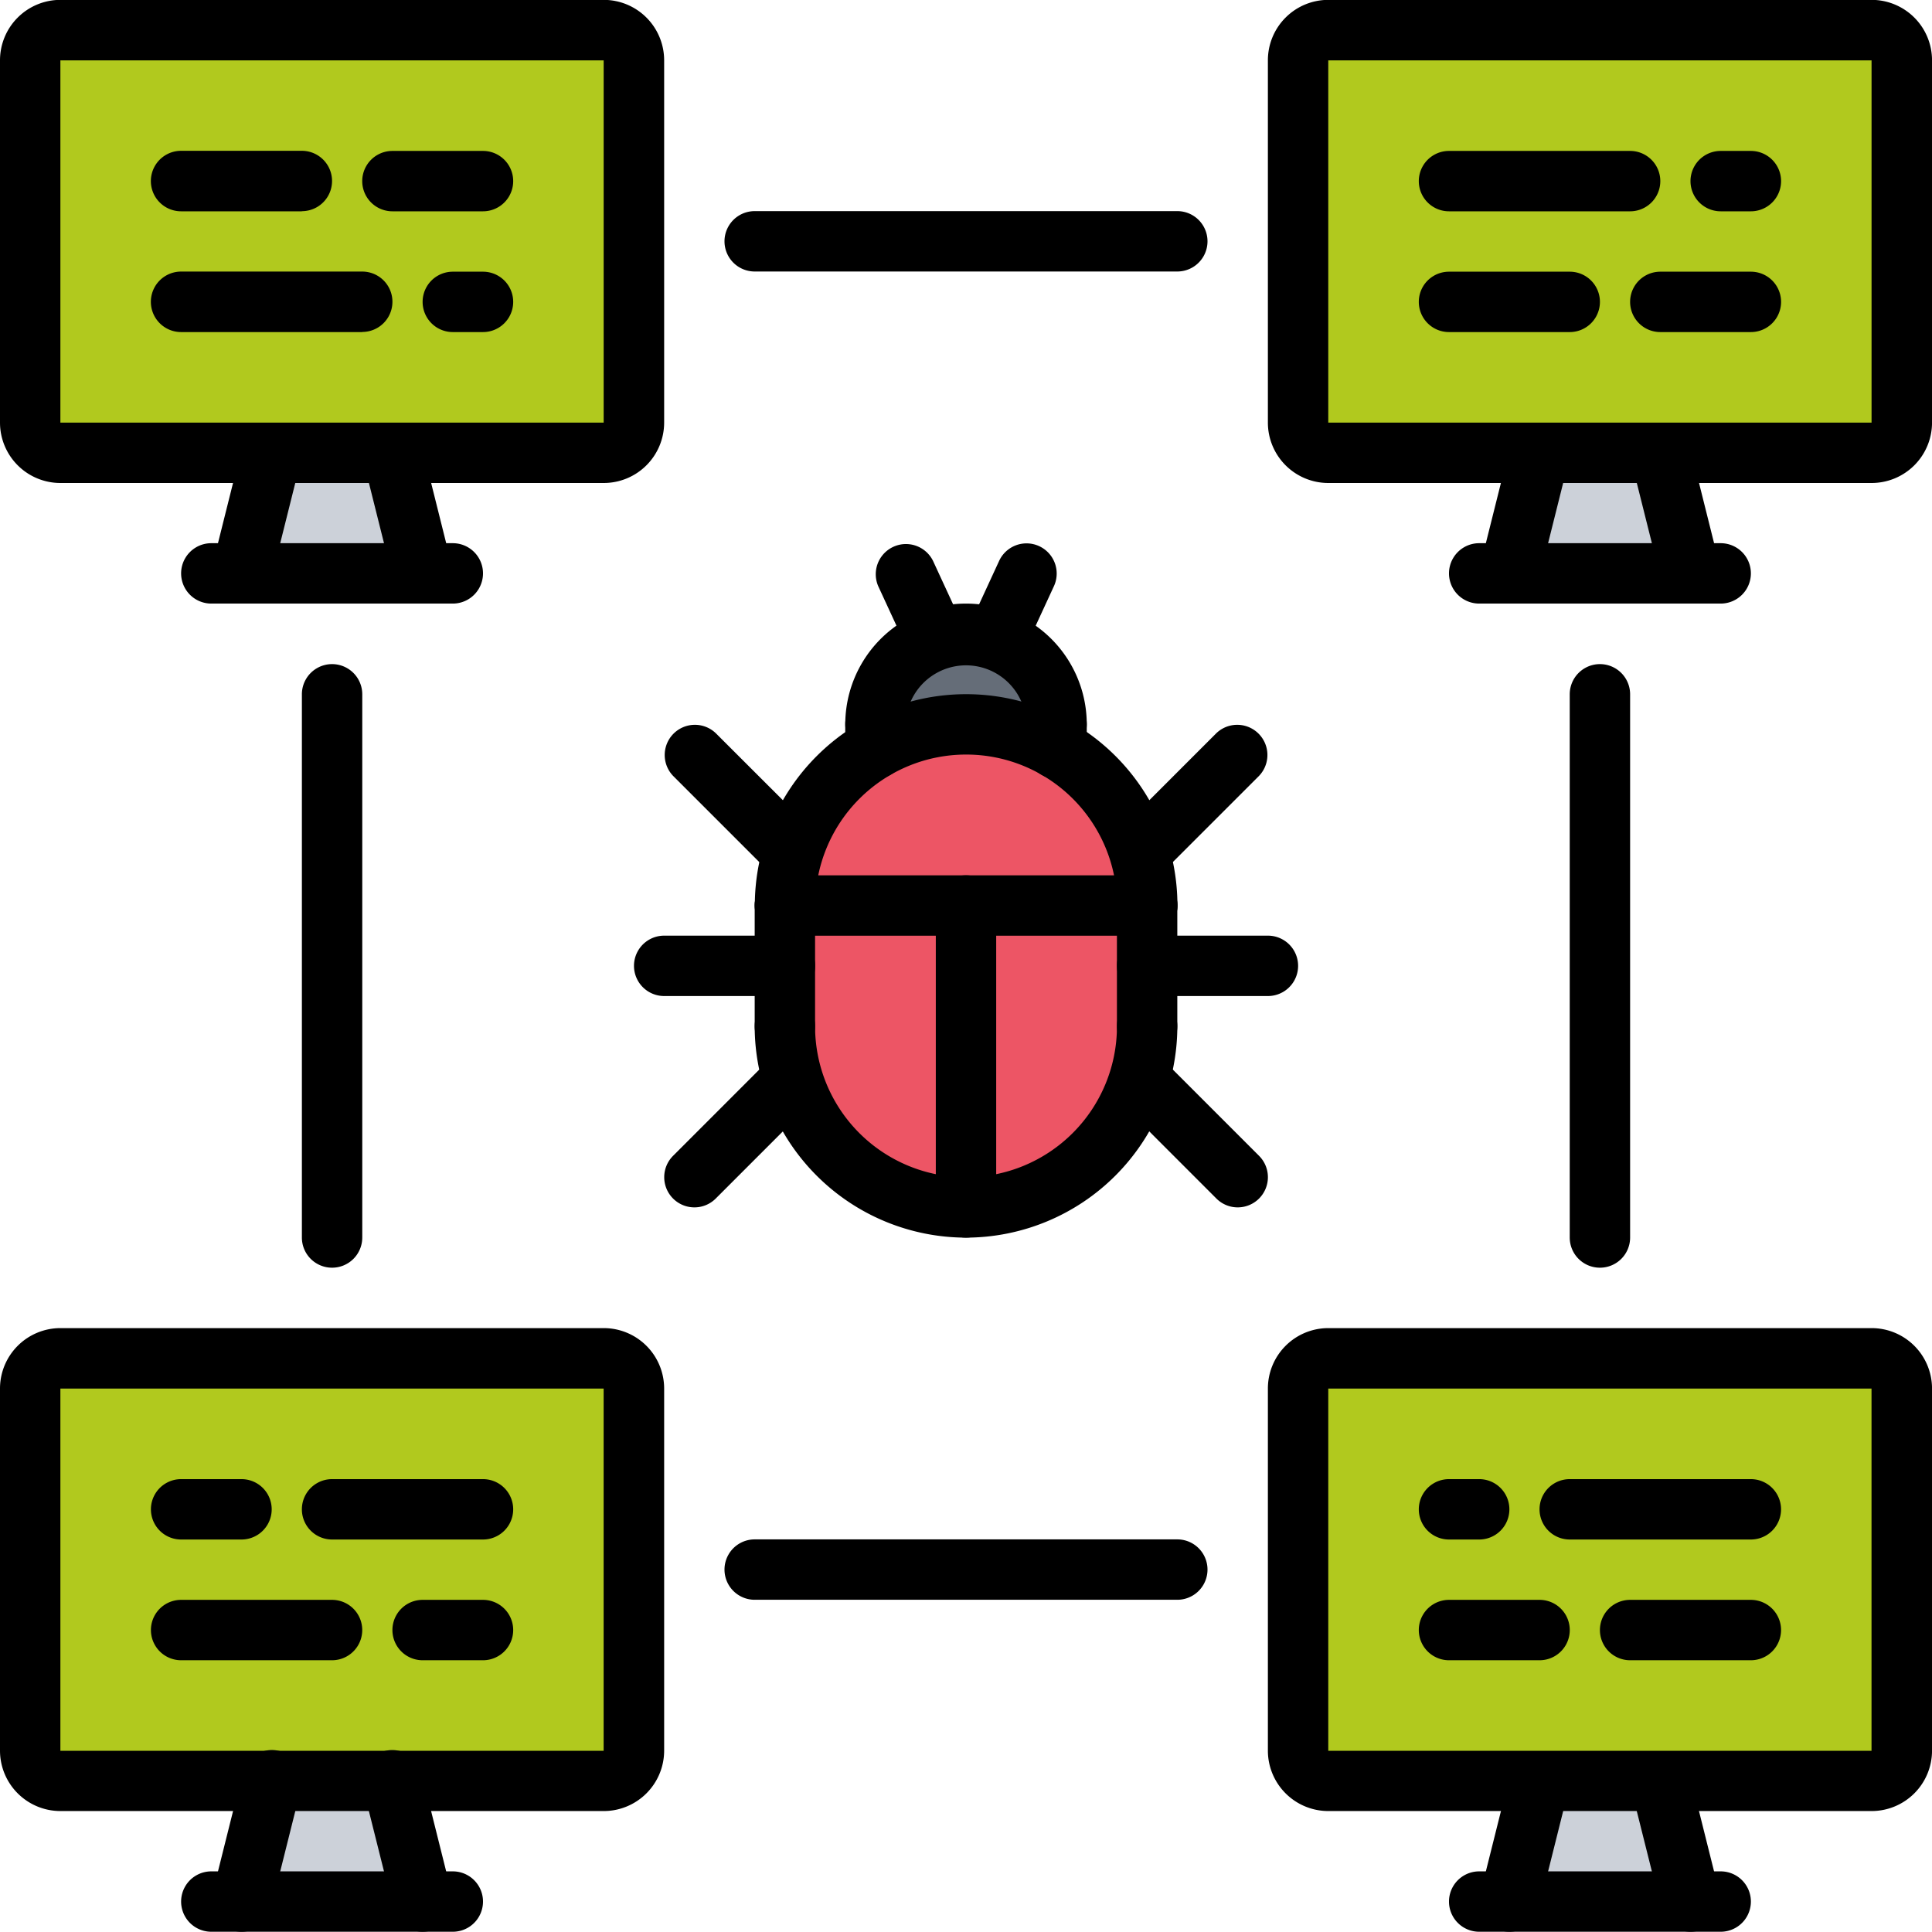
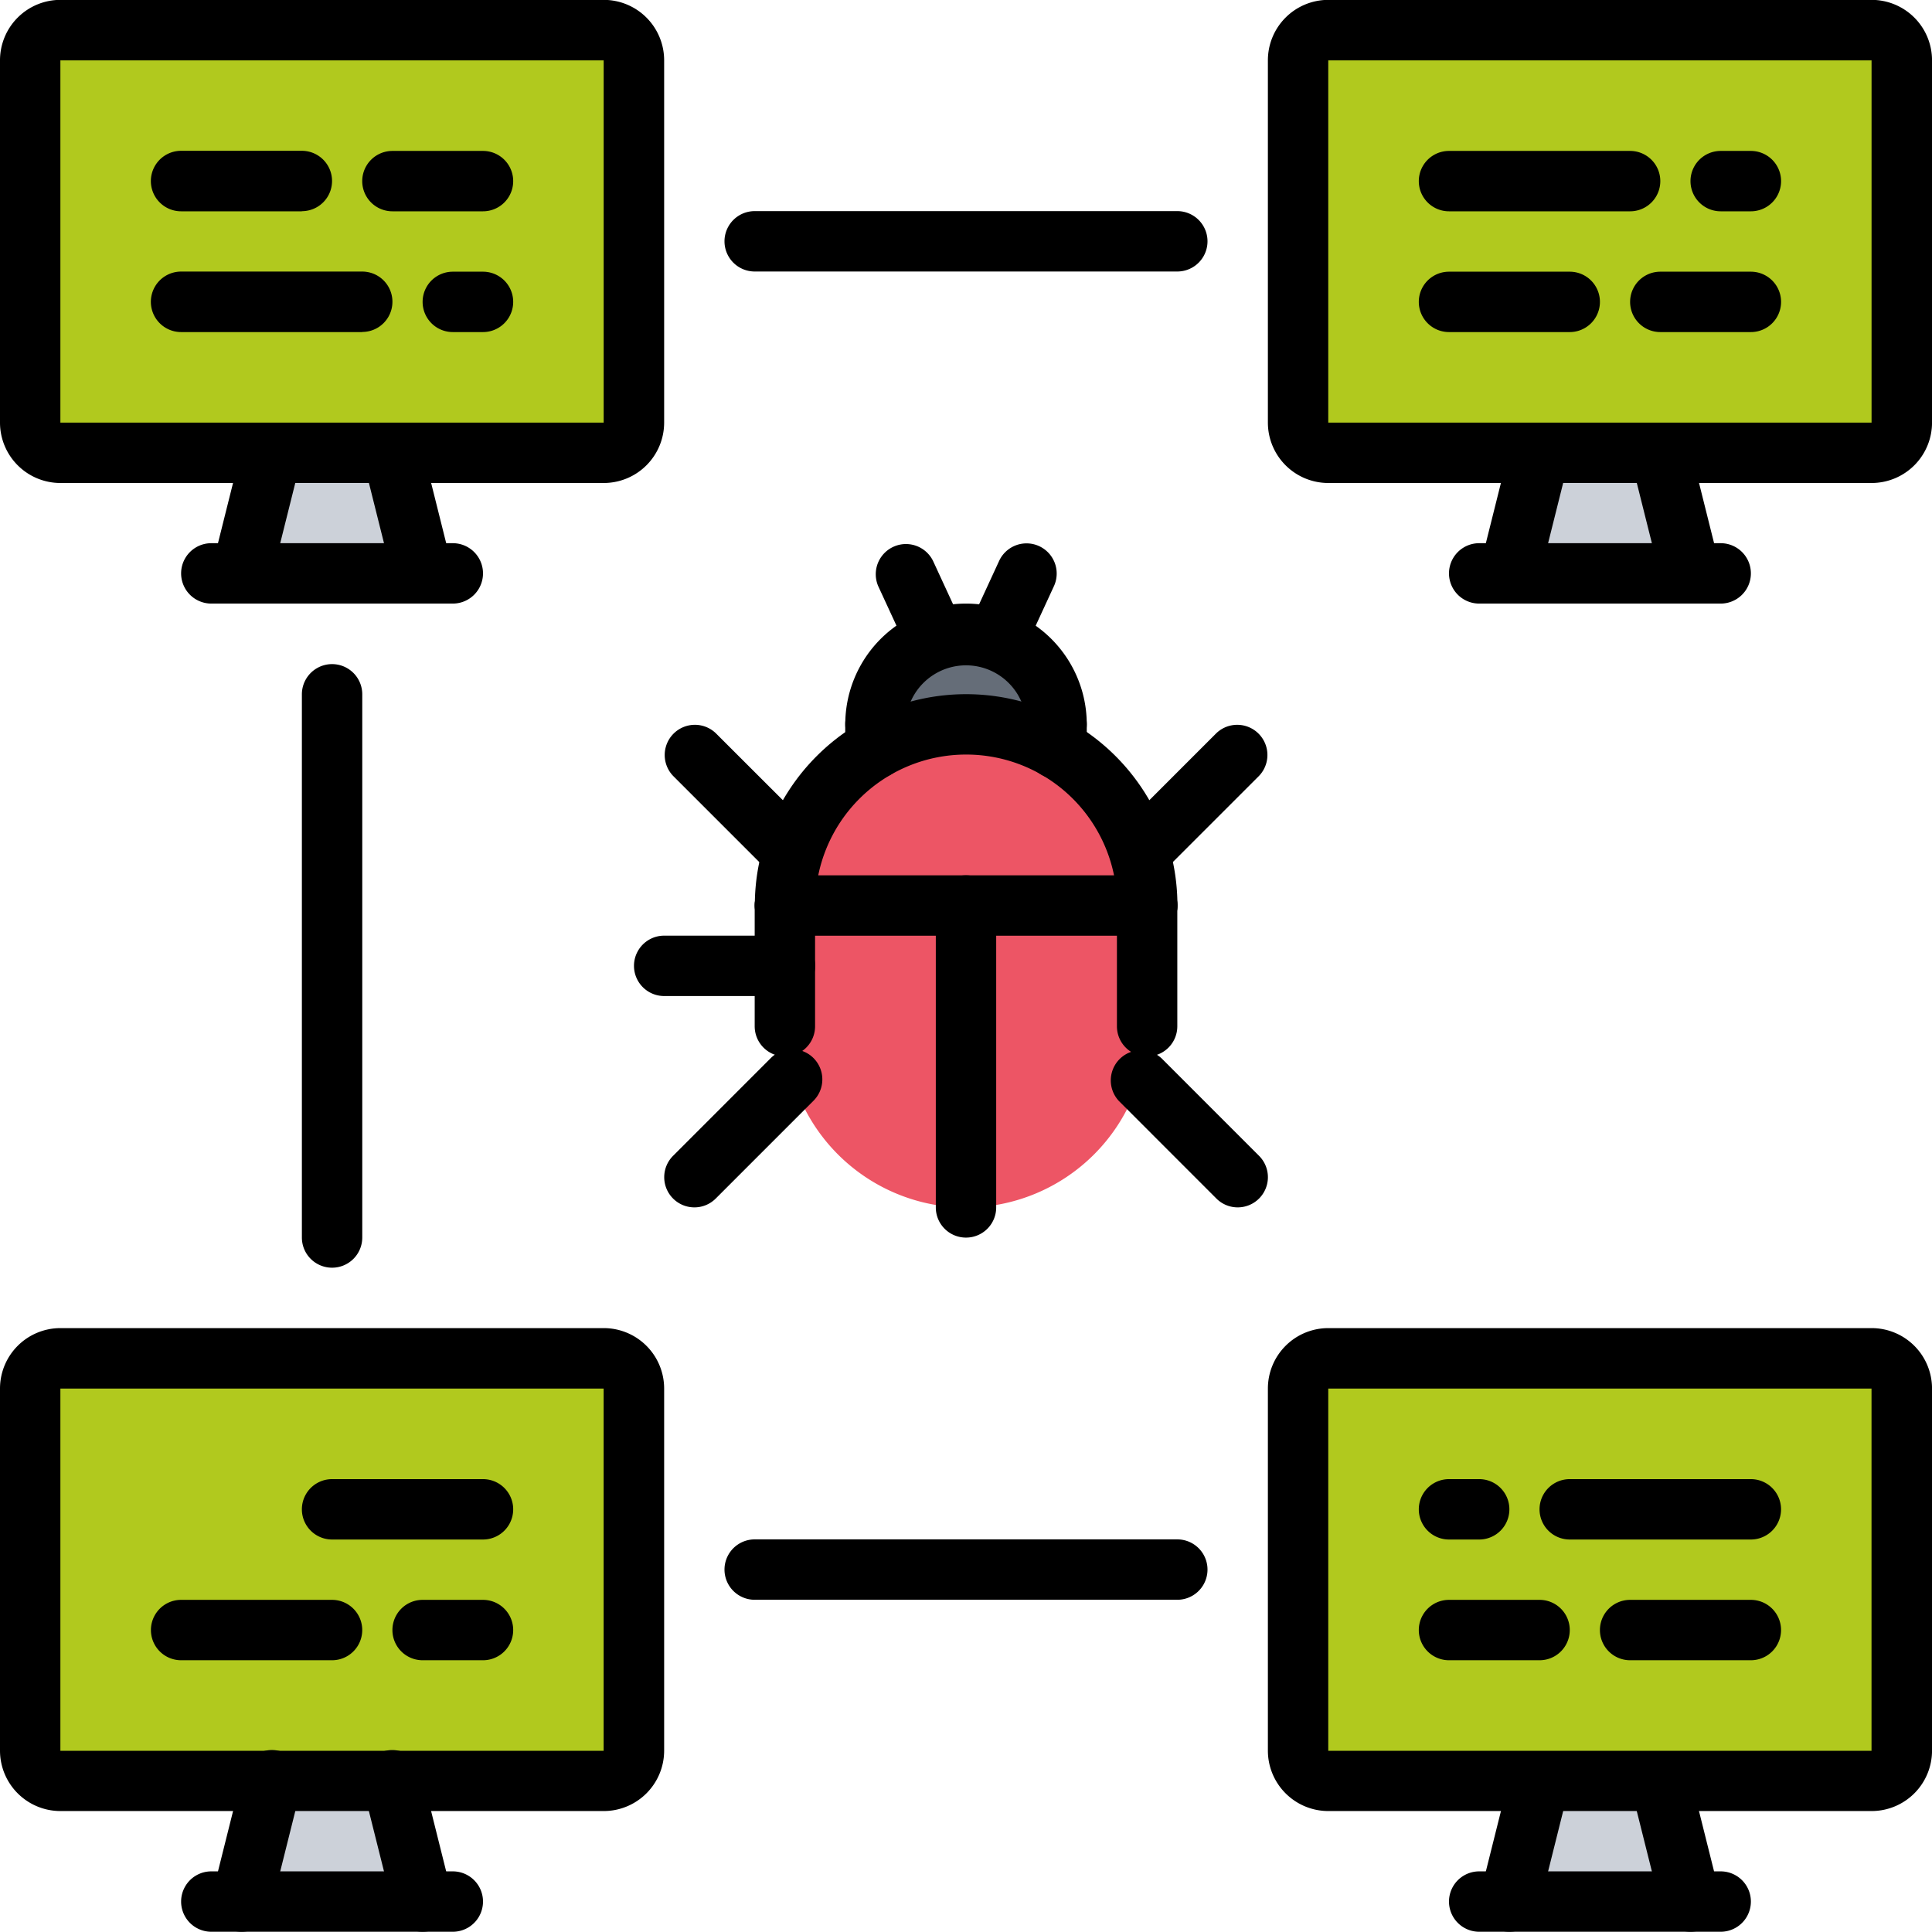
<svg xmlns="http://www.w3.org/2000/svg" width="62.008" height="62" viewBox="0 0 62.008 62">
  <defs>
    <style>.a{fill:#ed5565;}.b{fill:#656d78;}.c{fill:#ccd1d9;}.d{fill:#b1c91e;}</style>
  </defs>
  <g transform="translate(0 -0.004)">
    <path class="a" d="M34.72,24.78a5.826,5.826,0,0,1,2.907,5.038H26a5.818,5.818,0,0,1,8.72-5.038Z" transform="translate(-0.809 -0.747)" />
    <path class="a" d="M37.813,31.943V33.88A5.817,5.817,0,0,1,32,39.694V30.005h5.813Z" transform="translate(-0.996 -0.934)" />
    <path class="b" d="M34.813,23.912v.775a5.837,5.837,0,0,0-5.813,0v-.775a2.9,2.9,0,0,1,1.938-2.742,2.932,2.932,0,0,1,1.938,0A2.9,2.9,0,0,1,34.813,23.912Z" transform="translate(-0.903 -0.654)" />
    <path class="a" d="M31.813,30.005v9.689A5.817,5.817,0,0,1,26,33.88V30Z" transform="translate(-0.809 -0.934)" />
    <path class="c" d="M12.844,59.005l.969,3.866H8l.969-3.866Z" transform="translate(-0.249 -1.837)" />
    <path class="d" d="M12.626,58.569H1.969A.972.972,0,0,1,1,57.6V45.974a.972.972,0,0,1,.969-.969h17.44a.972.972,0,0,1,.969.969V57.6a.972.972,0,0,1-.969.969Z" transform="translate(-0.031 -1.401)" />
    <path class="c" d="M54.844,59.005l.969,3.866H50l.969-3.866Z" transform="translate(-1.556 -1.837)" />
    <path class="d" d="M54.626,58.569H43.969A.972.972,0,0,1,43,57.6V45.974a.972.972,0,0,1,.969-.969h17.44a.972.972,0,0,1,.969.969V57.6a.972.972,0,0,1-.969.969Z" transform="translate(-1.339 -1.401)" />
    <path class="c" d="M54.844,15l.969,3.875H50l.969-3.875Z" transform="translate(-1.556 -0.467)" />
    <path class="d" d="M62.377,1.974V13.6a.972.972,0,0,1-.969.969H43.969A.972.972,0,0,1,43,13.6V1.974a.972.972,0,0,1,.969-.969h17.44A.972.972,0,0,1,62.377,1.974Z" transform="translate(-1.339 -0.031)" />
    <path class="c" d="M12.844,15l.969,3.875H8l.969-3.875Z" transform="translate(-0.249 -0.467)" />
    <path class="d" d="M20.377,1.974V13.6a.972.972,0,0,1-.969.969H1.969A.972.972,0,0,1,1,13.6V1.974a.972.972,0,0,1,.969-.969h17.44A.972.972,0,0,1,20.377,1.974Z" transform="translate(-0.031 -0.031)" />
    <path d="M61.377,15.506H43.938A1.94,1.94,0,0,1,42,13.568V1.942A1.94,1.94,0,0,1,43.938,0h17.44a1.94,1.94,0,0,1,1.938,1.938V13.568A1.94,1.94,0,0,1,61.377,15.506Zm0-1.938v0ZM43.938,1.942V13.568H61.375l0-11.626Z" transform="translate(-1.307)" />
    <path d="M49.97,19.811a.985.985,0,0,1-.235-.029.969.969,0,0,1-.705-1.174L50,14.732a.969.969,0,0,1,1.88.469l-.969,3.875a.969.969,0,0,1-.939.734Z" transform="translate(-1.525 -0.436)" />
    <path d="M55.937,19.811A.969.969,0,0,1,55,19.077L54.029,15.2a.969.969,0,0,1,1.88-.469l.969,3.875a.967.967,0,0,1-.705,1.174.985.985,0,0,1-.235.029Z" transform="translate(-1.681 -0.436)" />
    <path d="M56.72,19.936H48.969a.969.969,0,1,1,0-1.938H56.72a.969.969,0,1,1,0,1.938Z" transform="translate(-1.494 -0.56)" />
    <path d="M53.782,6.942H47.969a.969.969,0,1,1,0-1.938h5.813a.969.969,0,1,1,0,1.938Z" transform="translate(-1.463 -0.156)" />
    <path d="M57.938,6.942h-.969a.969.969,0,0,1,0-1.938h.969a.969.969,0,1,1,0,1.938Z" transform="translate(-1.743 -0.156)" />
    <path d="M51.844,10.942H47.969a.969.969,0,1,1,0-1.938h3.875a.969.969,0,1,1,0,1.938Z" transform="translate(-1.463 -0.28)" />
    <path d="M57.875,10.942H54.969a.969.969,0,1,1,0-1.938h2.907a.969.969,0,1,1,0,1.938Z" transform="translate(-1.681 -0.28)" />
    <path d="M61.377,59.5H43.938A1.94,1.94,0,0,1,42,57.566V45.94A1.94,1.94,0,0,1,43.938,44h17.44a1.94,1.94,0,0,1,1.938,1.938V57.566A1.94,1.94,0,0,1,61.377,59.5Zm0-1.938v0ZM43.938,45.94V57.566H61.374l0-11.626Z" transform="translate(-1.307 -1.37)" />
    <path d="M49.97,63.809a.985.985,0,0,1-.235-.029.969.969,0,0,1-.705-1.174L50,58.73a.969.969,0,0,1,1.88.469l-.969,3.875A.969.969,0,0,1,49.97,63.809Z" transform="translate(-1.525 -1.805)" />
    <path d="M55.937,63.809A.969.969,0,0,1,55,63.075L54.029,59.2a.969.969,0,0,1,1.88-.469l.969,3.875a.967.967,0,0,1-.705,1.174A.985.985,0,0,1,55.937,63.809Z" transform="translate(-1.681 -1.805)" />
    <path d="M56.72,63.934H48.969a.969.969,0,0,1,0-1.938H56.72a.969.969,0,0,1,0,1.938Z" transform="translate(-1.494 -1.93)" />
    <path d="M48.938,50.94h-.969a.969.969,0,1,1,0-1.938h.969a.969.969,0,0,1,0,1.938Z" transform="translate(-1.463 -1.525)" />
    <path d="M57.782,50.94H51.969a.969.969,0,0,1,0-1.938h5.813a.969.969,0,1,1,0,1.938Z" transform="translate(-1.588 -1.525)" />
    <path d="M50.875,54.94H47.969a.969.969,0,0,1,0-1.938h2.907a.969.969,0,1,1,0,1.938Z" transform="translate(-1.463 -1.65)" />
    <path d="M57.844,54.94H53.969a.969.969,0,0,1,0-1.938h3.875a.969.969,0,1,1,0,1.938Z" transform="translate(-1.65 -1.65)" />
    <path d="M19.377,15.506H1.938A1.94,1.94,0,0,1,0,13.568V1.942A1.94,1.94,0,0,1,1.938,0h17.44a1.94,1.94,0,0,1,1.938,1.938V13.568A1.94,1.94,0,0,1,19.377,15.506Zm0-1.938v0ZM1.938,1.942V13.568H19.375l0-11.626Z" />
    <path d="M7.97,19.811a.985.985,0,0,1-.235-.029.969.969,0,0,1-.705-1.174L8,14.732a.969.969,0,0,1,1.88.469l-.969,3.875a.969.969,0,0,1-.939.734Z" transform="translate(-0.218 -0.436)" />
    <path d="M13.937,19.811A.969.969,0,0,1,13,19.077L12.029,15.2a.969.969,0,0,1,1.88-.469l.969,3.875a.967.967,0,0,1-.705,1.174.985.985,0,0,1-.235.029Z" transform="translate(-0.374 -0.436)" />
    <path d="M14.72,19.936H6.969a.969.969,0,1,1,0-1.938H14.72a.969.969,0,1,1,0,1.938Z" transform="translate(-0.187 -0.56)" />
    <path d="M9.844,6.942H5.969A.969.969,0,1,1,5.969,5H9.844a.969.969,0,1,1,0,1.938Z" transform="translate(-0.156 -0.156)" />
    <path d="M15.875,6.942H12.969a.969.969,0,1,1,0-1.938h2.907a.969.969,0,1,1,0,1.938Z" transform="translate(-0.374 -0.156)" />
    <path d="M11.782,10.942H5.969A.969.969,0,0,1,5.969,9h5.813a.969.969,0,0,1,0,1.938Z" transform="translate(-0.156 -0.28)" />
    <path d="M15.938,10.942h-.969a.969.969,0,0,1,0-1.938h.969a.969.969,0,0,1,0,1.938Z" transform="translate(-0.436 -0.28)" />
    <path d="M19.377,59.5H1.938A1.94,1.94,0,0,1,0,57.566V45.94A1.94,1.94,0,0,1,1.938,44h17.44a1.94,1.94,0,0,1,1.938,1.938V57.566A1.94,1.94,0,0,1,19.377,59.5Zm0-1.938v0ZM1.938,45.94V57.566H19.374l0-11.626Z" transform="translate(0 -1.37)" />
    <path d="M7.97,63.809a.985.985,0,0,1-.235-.029.969.969,0,0,1-.705-1.174L8,58.73a.969.969,0,1,1,1.88.469l-.969,3.875A.969.969,0,0,1,7.97,63.809Z" transform="translate(-0.218 -1.805)" />
    <path d="M13.937,63.809A.969.969,0,0,1,13,63.075L12.029,59.2a.969.969,0,1,1,1.88-.469l.969,3.875a.967.967,0,0,1-.705,1.174A.985.985,0,0,1,13.937,63.809Z" transform="translate(-0.374 -1.805)" />
    <path d="M14.72,63.934H6.969a.969.969,0,0,1,0-1.938H14.72a.969.969,0,0,1,0,1.938Z" transform="translate(-0.187 -1.93)" />
-     <path d="M7.907,50.94H5.969a.969.969,0,1,1,0-1.938H7.907a.969.969,0,1,1,0,1.938Z" transform="translate(-0.156 -1.525)" />
    <path d="M15.813,50.94H10.969a.969.969,0,1,1,0-1.938h4.844a.969.969,0,1,1,0,1.938Z" transform="translate(-0.311 -1.525)" />
    <path d="M10.813,54.94H5.969a.969.969,0,0,1,0-1.938h4.844a.969.969,0,0,1,0,1.938Z" transform="translate(-0.156 -1.65)" />
    <path d="M15.907,54.94H13.969a.969.969,0,0,1,0-1.938h1.938a.969.969,0,1,1,0,1.938Z" transform="translate(-0.405 -1.65)" />
    <path d="M38.533,52.936H24.969a.969.969,0,0,1,0-1.938H38.533a.969.969,0,0,1,0,1.938Z" transform="translate(-0.747 -1.587)" />
    <path d="M38.533,8.936H24.969a.969.969,0,1,1,0-1.938H38.533a.969.969,0,1,1,0,1.938Z" transform="translate(-0.747 -0.218)" />
-     <path d="M52.969,41.376A.968.968,0,0,1,52,40.407V22.973a.969.969,0,1,1,1.938,0V40.407A.968.968,0,0,1,52.969,41.376Z" transform="translate(-1.619 -0.685)" />
    <path d="M10.969,41.376A.968.968,0,0,1,10,40.407V22.973a.969.969,0,1,1,1.938,0V40.407A.968.968,0,0,1,10.969,41.376Z" transform="translate(-0.311 -0.685)" />
    <path d="M37.6,30.751a.968.968,0,0,1-.969-.969,4.844,4.844,0,0,0-9.689,0,.969.969,0,1,1-1.938,0,6.782,6.782,0,0,1,13.564,0A.968.968,0,0,1,37.6,30.751Z" transform="translate(-0.778 -0.716)" />
    <path d="M34.783,24.843a.968.968,0,0,1-.969-.969,1.938,1.938,0,0,0-3.875,0,.969.969,0,0,1-1.938,0,3.875,3.875,0,0,1,7.751,0A.968.968,0,0,1,34.783,24.843Z" transform="translate(-0.872 -0.622)" />
-     <path d="M31.783,40.753A6.791,6.791,0,0,1,25,33.97a.969.969,0,1,1,1.938,0,4.844,4.844,0,1,0,9.689,0,.969.969,0,1,1,1.938,0A6.791,6.791,0,0,1,31.783,40.753Z" transform="translate(-0.778 -1.027)" />
    <path d="M25.97,34.814A.968.968,0,0,1,25,33.845V29.969a.969.969,0,1,1,1.938,0v3.876A.968.968,0,0,1,25.97,34.814Z" transform="translate(-0.778 -0.903)" />
    <path d="M37.97,34.814A.968.968,0,0,1,37,33.845V29.969a.969.969,0,0,1,1.938,0v3.876A.968.968,0,0,1,37.97,34.814Z" transform="translate(-1.152 -0.903)" />
    <path d="M28.97,25.717A.968.968,0,0,1,28,24.748v-.78a.969.969,0,0,1,1.938,0v.78A.969.969,0,0,1,28.97,25.717Z" transform="translate(-0.872 -0.716)" />
    <path d="M34.97,25.717A.968.968,0,0,1,34,24.748v-.78a.969.969,0,0,1,1.938,0v.78A.969.969,0,0,1,34.97,25.717Z" transform="translate(-1.058 -0.716)" />
    <path d="M32.969,22.041a.952.952,0,0,1-.4-.089.967.967,0,0,1-.475-1.285l.969-2.1a.968.968,0,0,1,1.759.81l-.969,2.1A.969.969,0,0,1,32.969,22.041Z" transform="translate(-0.996 -0.56)" />
    <path d="M30.941,22.041a.97.97,0,0,1-.881-.563l-.97-2.1a.969.969,0,0,1,1.759-.812l.97,2.1a.969.969,0,0,1-.474,1.286.959.959,0,0,1-.4.089Z" transform="translate(-0.903 -0.56)" />
    <path d="M37.6,30.938H25.97a.969.969,0,1,1,0-1.938H37.6a.969.969,0,0,1,0,1.938Z" transform="translate(-0.778 -0.903)" />
    <path d="M31.97,40.628A.968.968,0,0,1,31,39.66V29.969a.969.969,0,0,1,1.938,0V39.66A.968.968,0,0,1,31.97,40.628Z" transform="translate(-0.965 -0.903)" />
-     <path d="M41.846,32.937H37.97a.969.969,0,1,1,0-1.938h3.876a.969.969,0,0,1,0,1.938Z" transform="translate(-1.152 -0.965)" />
    <path d="M37.749,29.057a.969.969,0,0,1-.685-1.654l3.121-3.121a.969.969,0,0,1,1.37,1.37l-3.121,3.121A.966.966,0,0,1,37.749,29.057Z" transform="translate(-1.145 -0.747)" />
    <path d="M40.87,39.837a.966.966,0,0,1-.685-.284l-3.121-3.122a.969.969,0,0,1,1.37-1.37l3.121,3.122a.969.969,0,0,1-.685,1.654Z" transform="translate(-1.145 -1.082)" />
    <path d="M25.847,32.937H21.971a.969.969,0,0,1,0-1.938h3.876a.969.969,0,0,1,0,1.938Z" transform="translate(-0.654 -0.965)" />
    <path d="M26.093,29.057a.966.966,0,0,1-.685-.284l-3.121-3.121a.969.969,0,0,1,1.37-1.37L26.778,27.4a.969.969,0,0,1-.685,1.654Z" transform="translate(-0.685 -0.747)" />
    <path d="M22.972,39.837a.969.969,0,0,1-.685-1.654l3.121-3.122a.969.969,0,1,1,1.37,1.37l-3.121,3.122a.966.966,0,0,1-.685.284Z" transform="translate(-0.685 -1.082)" />
  </g>
</svg>